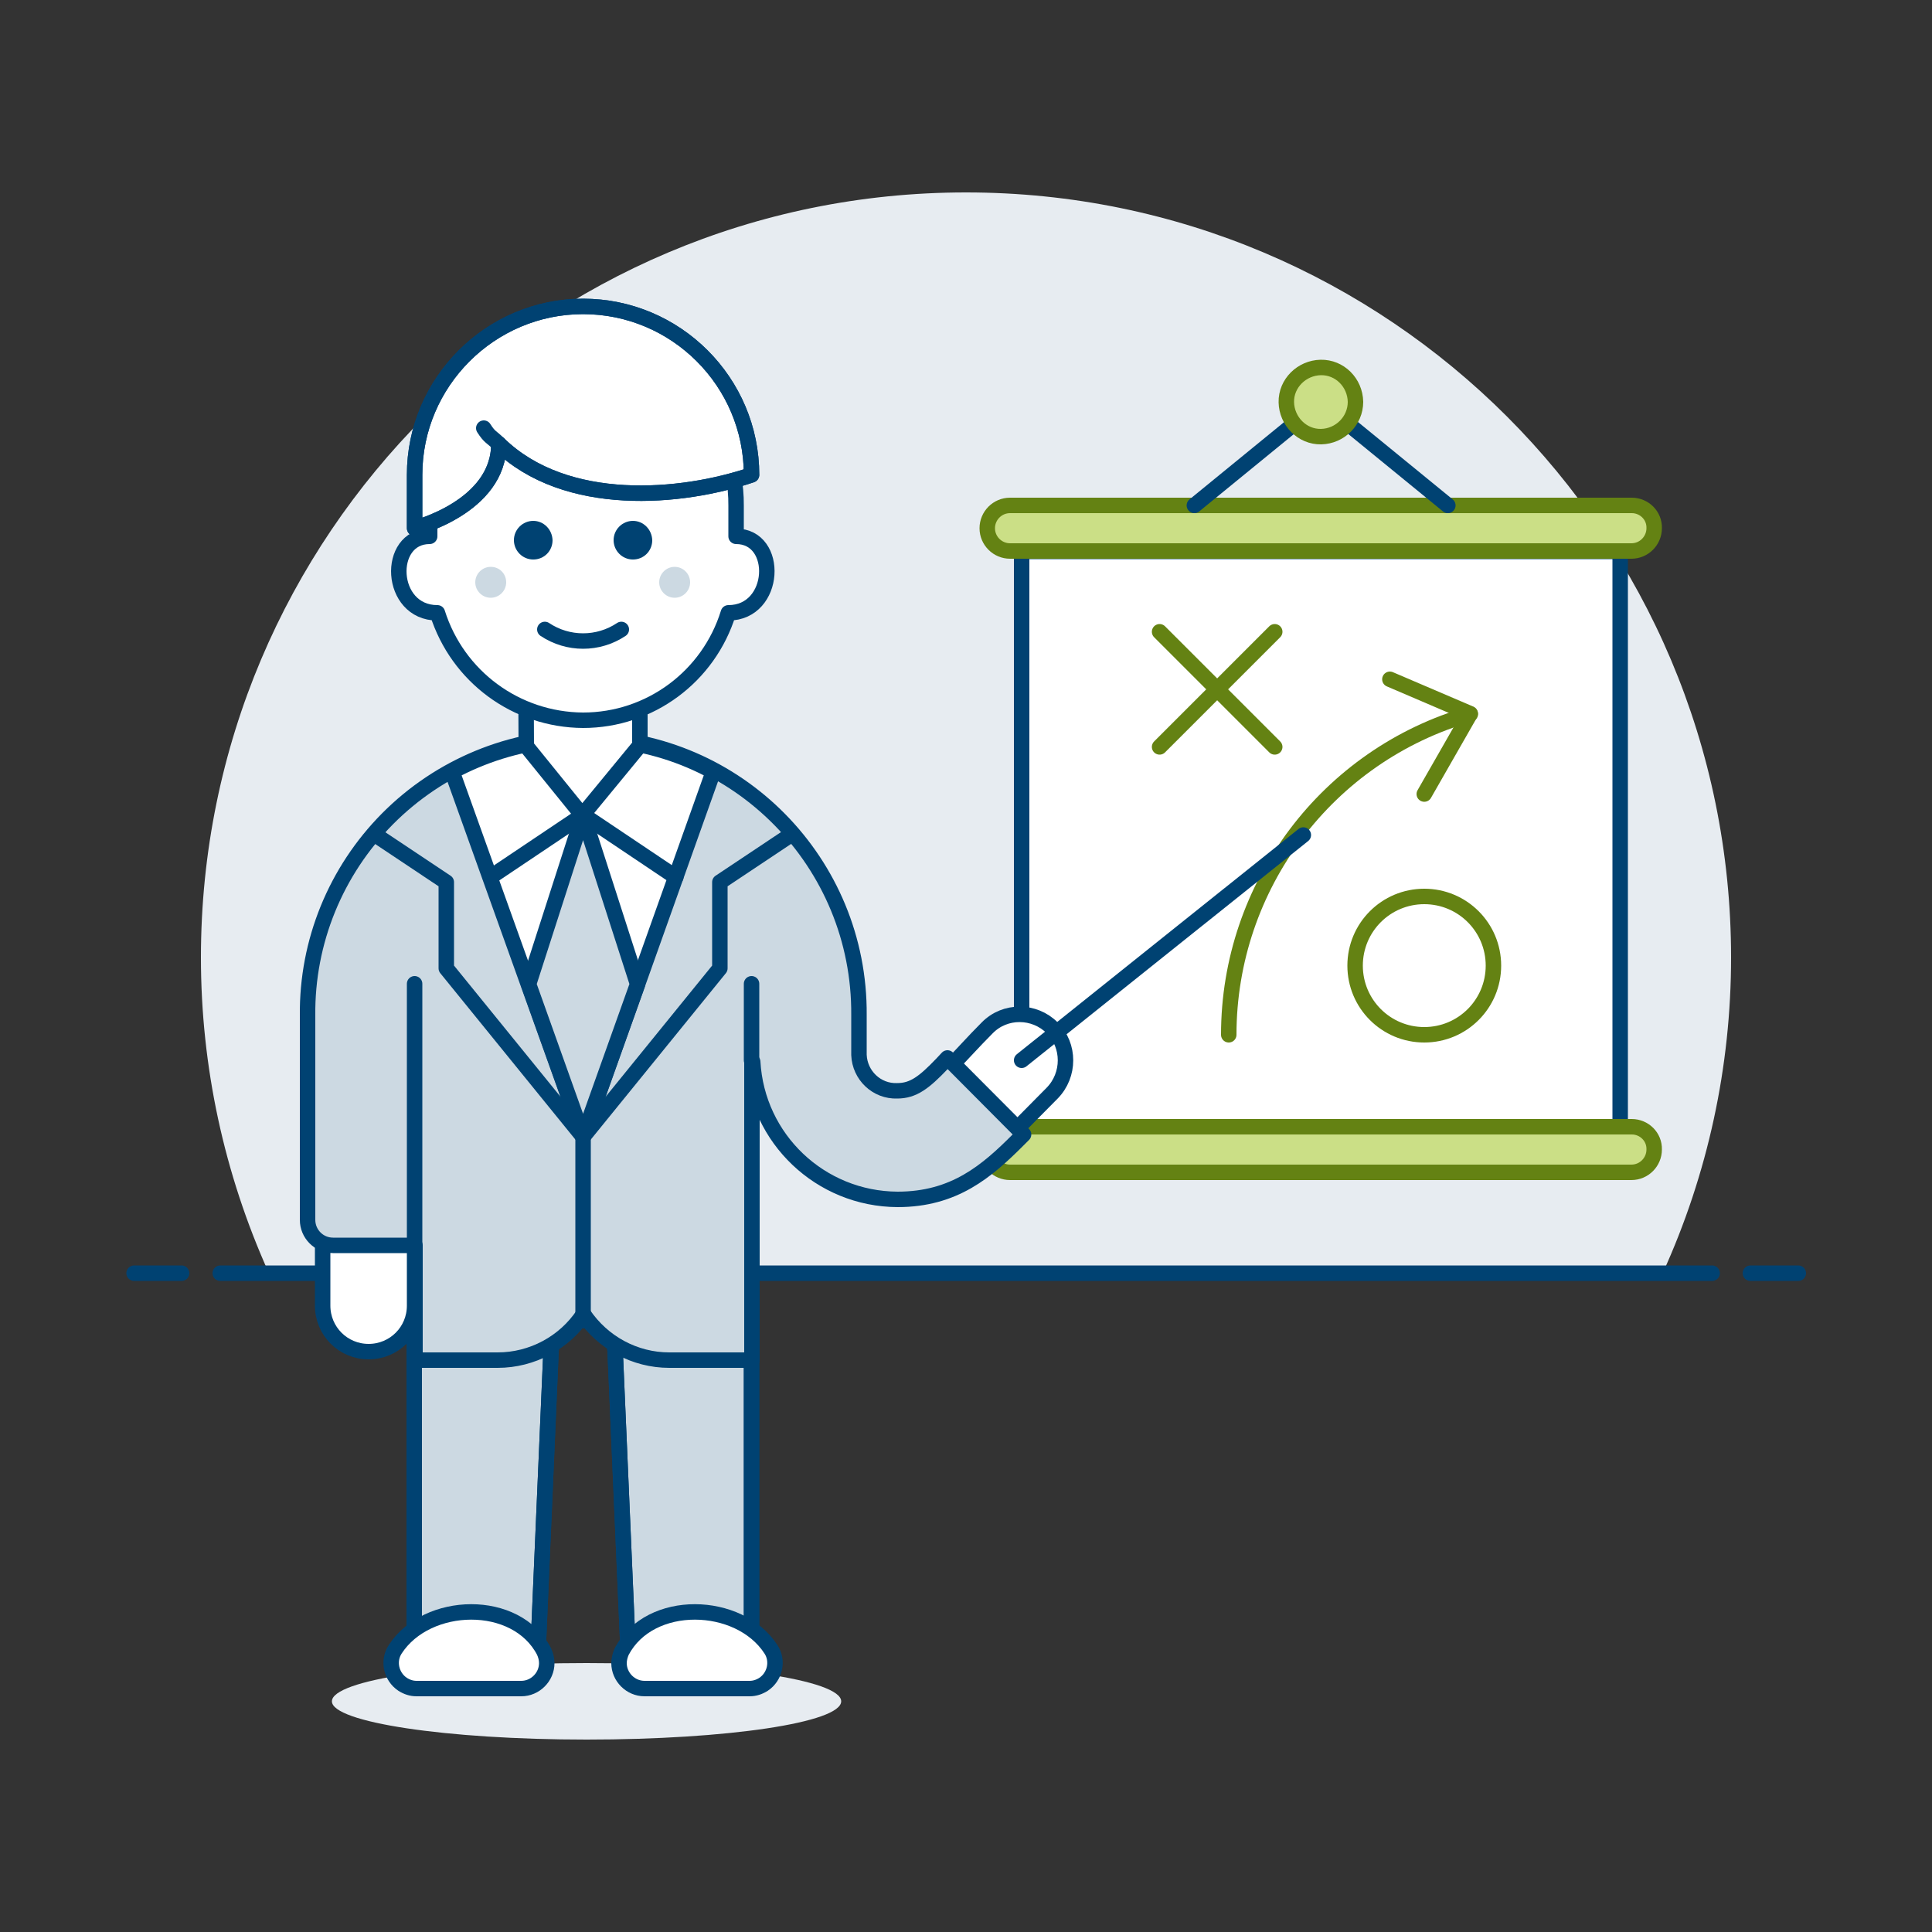
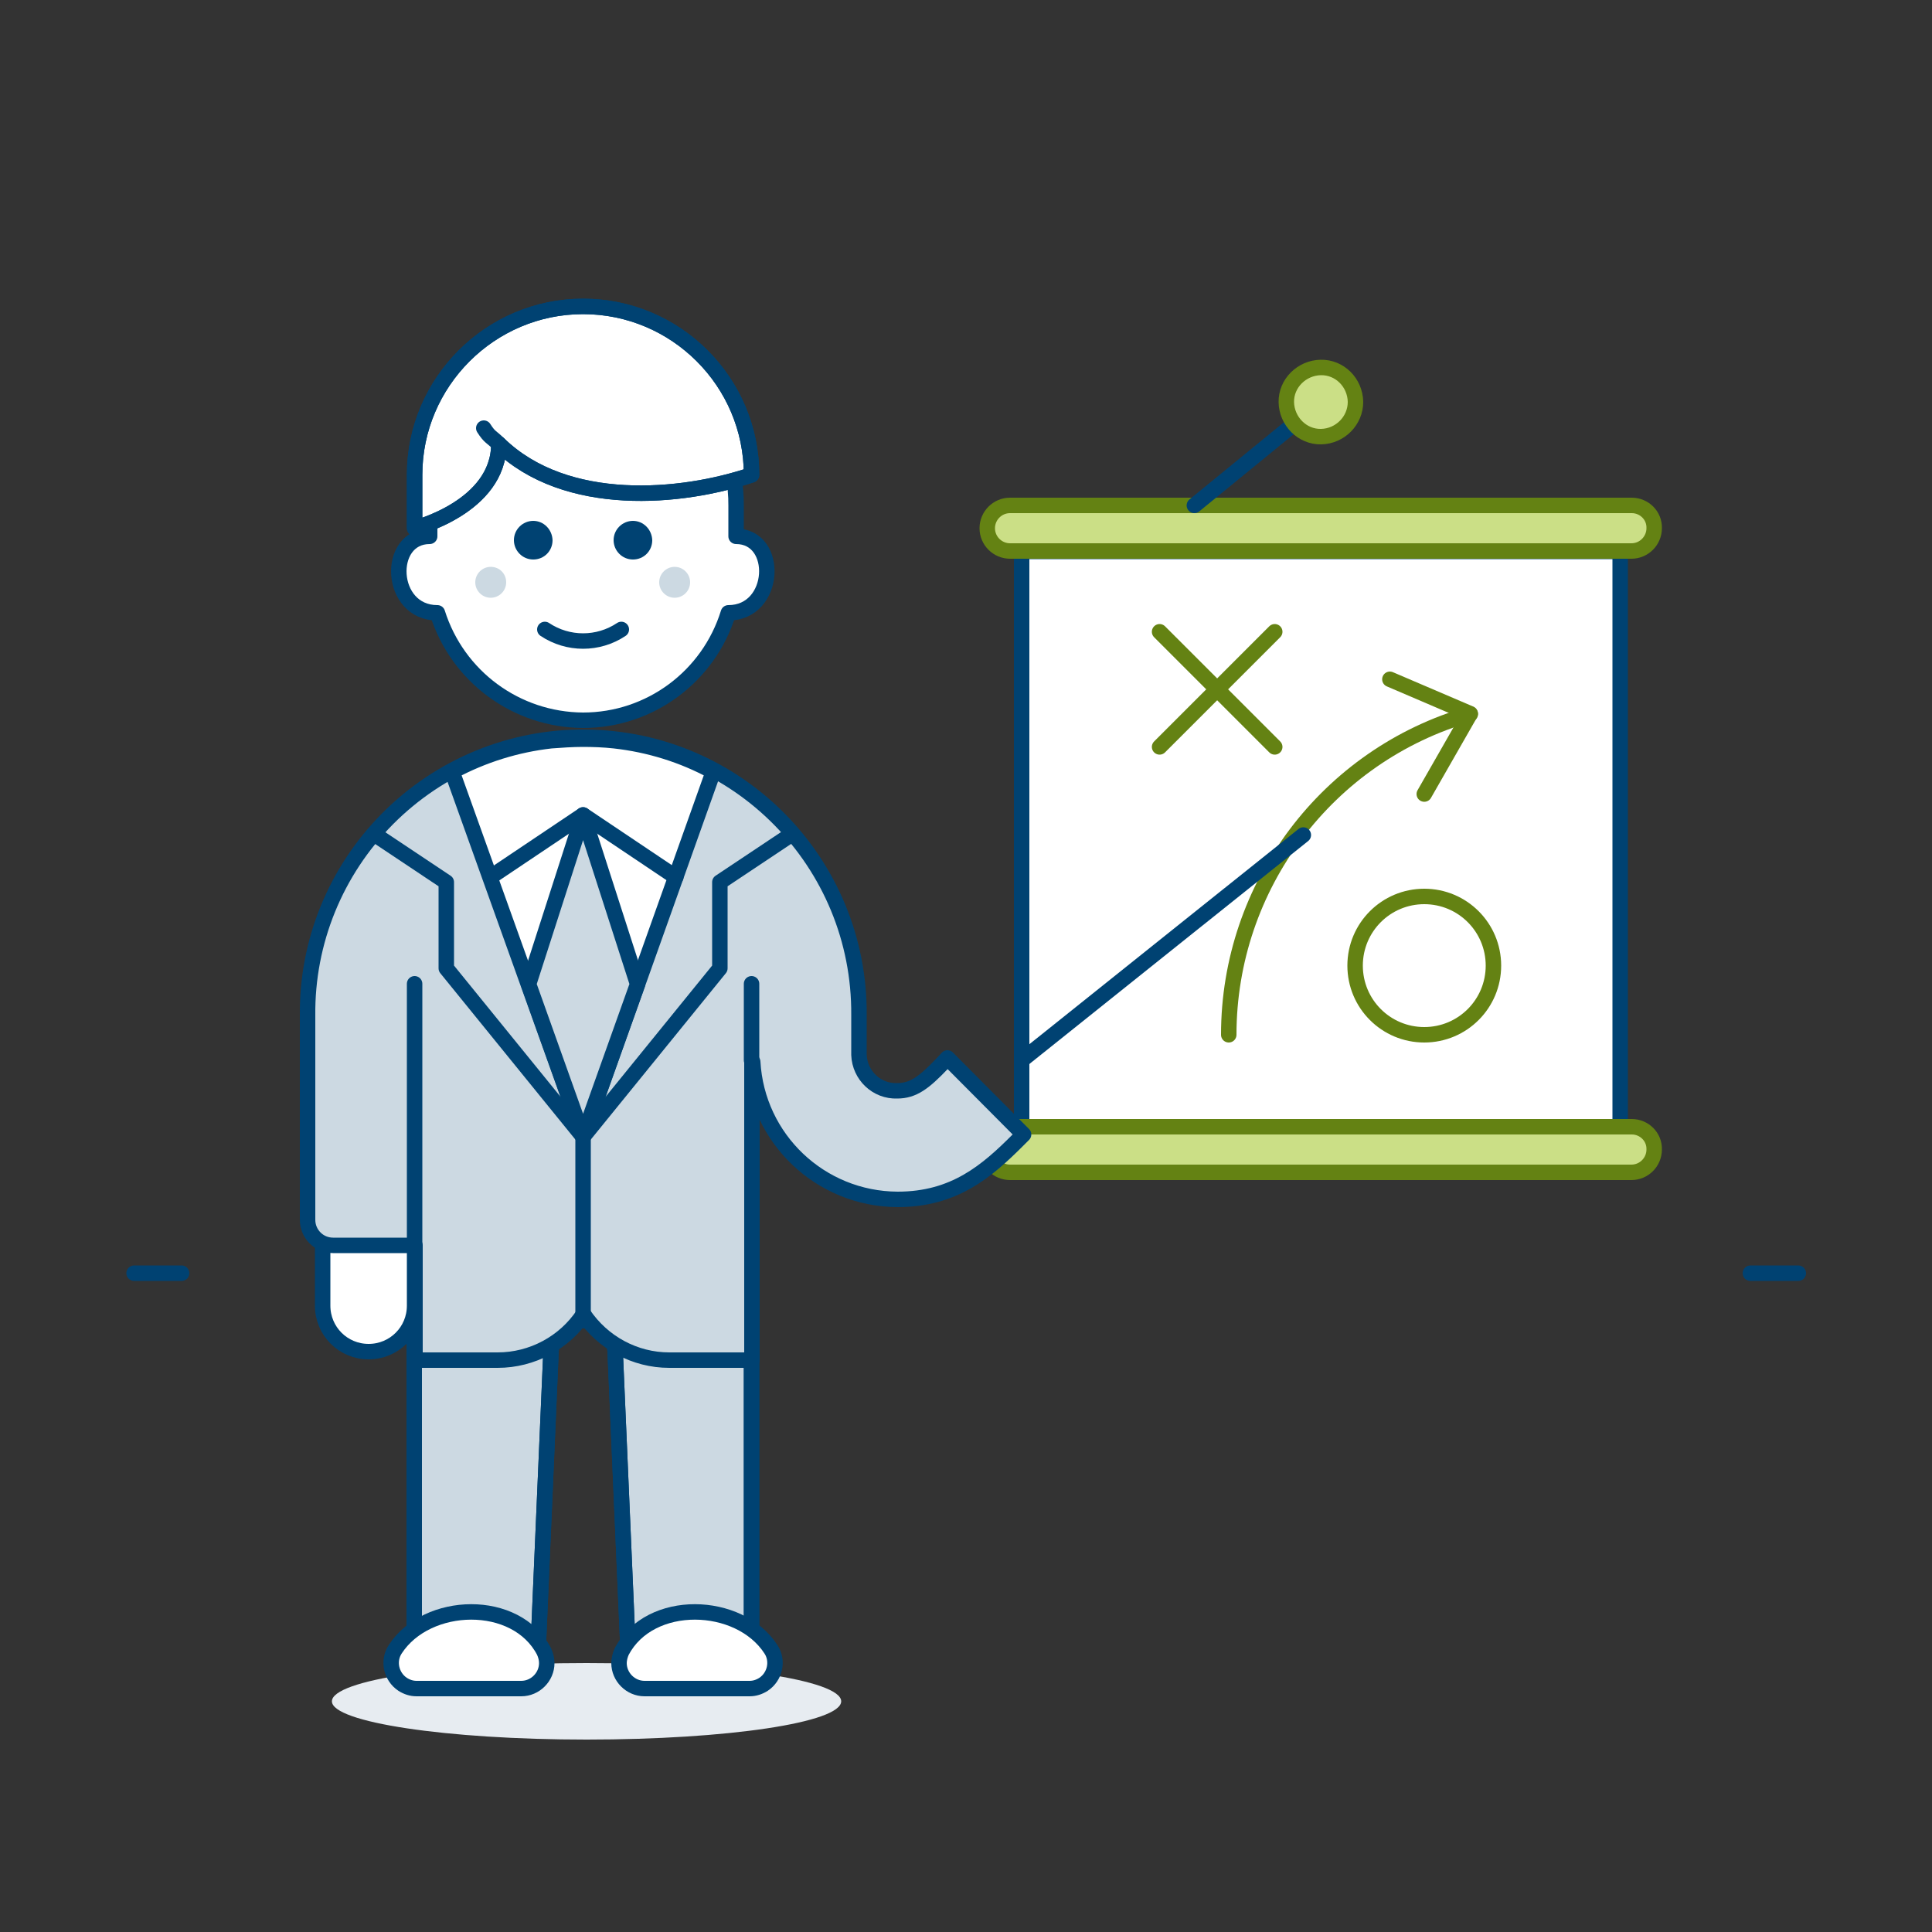
<svg xmlns="http://www.w3.org/2000/svg" version="1.1" id="Ebene_1" x="0px" y="0px" viewBox="0 0 500 500" style="enable-background:new 0 0 500 500;" xml:space="preserve">
  <rect x="0" y="0" width="500" height="500" fill="#333333" stroke="none" />
  <style type="text/css">
	.st0{fill:#E7ECF1;}
	.st1{fill:none;stroke:#004272;stroke-width:4;stroke-linecap:round;stroke-linejoin:round;}
	.st2{fill:#FFFFFF;}
	.st3{fill:none;stroke:#004272;stroke-width:4;stroke-linejoin:round;}
	.st4{fill:none;stroke:#648213;stroke-width:4;stroke-linecap:round;stroke-linejoin:round;}
	.st5{fill:#CBDF86;stroke:#648213;stroke-linecap:round;stroke-linejoin:round;}
	.st6{fill:#CCD9E2;stroke:#004272;stroke-width:4;stroke-linecap:round;stroke-linejoin:round;}
	.st7{fill:#FFFFFF;stroke:#004272;stroke-width:4;stroke-linejoin:round;}
	.st8{fill:#FFFFFF;stroke:#004272;stroke-width:4;stroke-linecap:round;stroke-linejoin:round;}
	.st9{fill:#CCD9E2;}
	.st10{fill:#004272;}
</style>
-   <path class="st0" d="M448,247.8c0-109.3-88.6-198-198-198s-198,88.6-198,198c0,28.2,6,56,17.6,81.7h360.7  C442,303.8,448,276,448,247.8z" />
-   <path class="st1" d="M57,329.5h386.1" />
  <path class="st1" d="M34.7,329.5H47" />
  <path class="st1" d="M453,329.5h12.4" />
  <path class="st2" d="M419.3,142.7H264.4v148.9h154.9V142.7z" />
  <path class="st3" d="M419.3,142.7H264.4v148.9h154.9V142.7z" />
  <path class="st4" d="M386.5,249.9c0,9.9-8,17.9-17.9,17.9s-17.9-8-17.9-17.9s8-17.9,17.9-17.9S386.5,240,386.5,249.9z" />
  <path class="st4" d="M318,267.8c0-38.5,25.5-72.4,62.5-83" />
  <path class="st4" d="M359.7,175.8l20.8,8.9l-11.9,20.8" />
  <path class="st4" d="M300.1,163.5l29.8,29.8" />
  <path class="st4" d="M329.9,163.5l-29.8,29.8" />
  <path class="st5" d="M422.3,130.8H261.4c-3.3,0-5.9,2.7-5.9,5.9l0,0c0,3.3,2.7,5.9,5.9,5.9l0,0h160.8c3.3,0,5.9-2.7,5.9-5.9l0,0  C428.2,133.4,425.5,130.8,422.3,130.8L422.3,130.8z" />
  <path class="st4" d="M422.3,130.8H261.4c-3.3,0-5.9,2.7-5.9,5.9l0,0l0,0c0,3.3,2.7,5.9,5.9,5.9l0,0h160.8c3.3,0,5.9-2.7,5.9-5.9l0,0  l0,0C428.2,133.4,425.5,130.8,422.3,130.8L422.3,130.8L422.3,130.8z" />
  <path class="st5" d="M422.3,291.6H261.4c-3.3,0-5.9,2.7-5.9,5.9l0,0c0,3.3,2.7,5.9,5.9,5.9l0,0h160.8c3.3,0,5.9-2.7,5.9-5.9l0,0  C428.2,294.2,425.5,291.6,422.3,291.6L422.3,291.6z" />
  <path class="st4" d="M422.3,291.6H261.4c-3.3,0-5.9,2.7-5.9,5.9l0,0l0,0c0,3.3,2.7,5.9,5.9,5.9l0,0h160.8c3.3,0,5.9-2.7,5.9-5.9l0,0  l0,0C428.2,294.2,425.5,291.6,422.3,291.6L422.3,291.6L422.3,291.6z" />
-   <path class="st1" d="M309.1,130.8l32.8-26.8l32.8,26.8" />
+   <path class="st1" d="M309.1,130.8l32.8-26.8" />
  <path class="st5" d="M350.8,104c0,4.9-4,8.9-8.9,9s-8.9-4-9-8.9s4-8.9,8.9-9S350.7,99,350.8,104z" />
  <path class="st4" d="M350.8,104c0,4.9-4,8.9-8.9,9s-8.9-4-9-8.9s4-8.9,8.9-9S350.7,99,350.8,104z" />
  <path class="st6" d="M154.8,306.1h-47.6V433H139l3.6-83.3c0.2-4.6,4.1-8.1,8.7-7.9c4.3,0.2,7.7,3.6,7.9,7.9l3.6,83.3h31.7V306.1  H154.8L154.8,306.1z" />
  <path class="st1" d="M154.8,306.1h-47.6V433H139l3.6-83.3c0.2-4.6,4.1-8.1,8.7-7.9c4.3,0.2,7.7,3.6,7.9,7.9l3.6,83.3h31.7V306.1  H154.8L154.8,306.1z" />
  <path class="st0" d="M151.8,450.2c36.4,0,65.9-4.4,65.9-9.9s-29.5-9.9-65.9-9.9s-65.9,4.4-65.9,9.9  C85.9,445.7,115.4,450.2,151.8,450.2L151.8,450.2z" />
-   <path class="st7" d="M272.3,266c-4.6-4.6-12.2-4.7-16.8,0l0,0c-3.7,3.7-6.4,6.8-8.9,9.3l16.7,16.7c2.8-2.8,5.8-5.9,9-9.1  C276.9,278.2,276.9,270.6,272.3,266L272.3,266L272.3,266z" />
  <path class="st8" d="M102.3,426.8c-2,3-1.1,7.1,1.9,9.1c1.1,0.7,2.3,1.1,3.6,1.1h27.1c3.6,0,6.6-3,6.6-6.6c0-1.1-0.3-2.1-0.7-3  C133.6,413.5,110.5,414.2,102.3,426.8L102.3,426.8z" />
  <path class="st8" d="M199.5,426.8c2,3,1.1,7.1-1.9,9.1c-1.1,0.7-2.3,1.1-3.6,1.1h-27.2c-3.6,0-6.6-3-6.6-6.6c0-1,0.3-2.1,0.7-3  C168.2,413.5,191.3,414.2,199.5,426.8L199.5,426.8z" />
  <path class="st8" d="M107.3,337.9c0,6.6-5.3,11.9-11.9,11.9s-11.9-5.3-11.9-11.9V322h23.8V337.9z" />
  <path class="st1" d="M264.4,274.4l72.9-58.3" />
  <path class="st9" d="M245.2,273.8l-1.4,1.5c-4.6,4.8-7.4,7-11.6,7c-5.3,0.2-9.7-4-9.9-9.3c0-0.1,0-0.3,0-0.4v-9.9  c0.3-39.4-31.4-71.6-70.8-71.9c-19.2-0.2-37.7,7.5-51.2,21.1c-13.4,13.5-20.9,31.8-20.7,50.9v52.9c0,3.6,2.9,6.6,6.6,6.6l0,0h21.2  V352h21.4c8.9,0,17.3-4.5,22.2-11.9c5,7.4,13.3,11.9,22.2,11.9h21.4v-77.3l0.2,0.1c1.1,19.9,17.5,35.5,37.5,35.6  c14.7,0,23.1-7.3,31.2-15.4l1.4-1.4L245.2,273.8L245.2,273.8z" />
  <path class="st1" d="M245.2,273.8l-1.4,1.5c-4.6,4.8-7.4,7-11.6,7c-5.3,0.2-9.7-4-9.9-9.3c0-0.1,0-0.3,0-0.4v-9.9  c0.3-39.4-31.4-71.6-70.8-71.9c-19.2-0.2-37.7,7.5-51.2,21.1c-13.4,13.5-20.9,31.8-20.7,50.9v52.9c0,3.6,2.9,6.6,6.6,6.6l0,0h21.2  V352h21.4c8.9,0,17.3-4.5,22.2-11.9c5,7.4,13.3,11.9,22.2,11.9h21.4v-77.3l0.2,0.1c1.1,19.9,17.5,35.5,37.5,35.6  c14.7,0,23.1-7.3,31.2-15.4l1.4-1.4L245.2,273.8L245.2,273.8z" />
  <path class="st1" d="M194.5,274.4v-19.8" />
  <path class="st1" d="M107.3,322v-67.4" />
  <path class="st1" d="M96.9,215.9l18.6,12.4v22.3l35.4,43.6" />
  <path class="st1" d="M204.9,215.9l-18.6,12.4v22.3l-35.4,43.6" />
  <path class="st1" d="M150.9,339.9v-45.6" />
  <path class="st8" d="M150.9,294.3l33.7-94.6c-7.9-4.3-16.6-7-25.6-8c-2.7-0.3-5.5-0.4-8.2-0.4s-5.5,0.2-8.2,0.4  c-8.9,1-17.6,3.7-25.6,8L150.9,294.3L150.9,294.3z" />
-   <path class="st8" d="M136.2,193.1l14.5,17.9l14.9-18.1v-21.2h-29.5L136.2,193.1L136.2,193.1z" />
  <path class="st1" d="M174.9,227l-24-16.1l-24,16.1" />
  <path class="st6" d="M150.9,210.9l-14.1,43.8l14.1,39.5l14.1-39.5L150.9,210.9L150.9,210.9z" />
  <path class="st8" d="M150.9,186.4c17.3,0,32.5-11.3,37.6-27.8l0,0c12.5,0,13.3-19.8,2-19.8v-7.9c0.2-21.9-17.3-39.8-39.2-40.1  s-39.8,17.3-40.1,39.2c0,0.3,0,0.6,0,0.9v7.9c-11.3,0-10.6,19.8,2,19.8l0,0C118.4,175.1,133.6,186.3,150.9,186.4z" />
  <path class="st10" d="M138,134.8c-2.7,0-5,2.2-5,5c0,2.7,2.2,5,5,5s5-2.2,5-5C142.9,137,140.7,134.8,138,134.8z" />
  <path class="st10" d="M163.8,134.8c-2.7,0-5,2.2-5,5c0,2.7,2.2,5,5,5s5-2.2,5-5C168.7,137,166.5,134.8,163.8,134.8L163.8,134.8z" />
  <path class="st9" d="M131,150.7c0,2.2-1.8,4-4,4s-4-1.8-4-4l0,0c0-2.2,1.8-4,4-4C129.3,146.7,131,148.5,131,150.7z" />
  <path class="st9" d="M178.6,150.7c0,2.2-1.8,4-4,4s-4-1.8-4-4l0,0c0-2.2,1.8-4,4-4S178.6,148.5,178.6,150.7z" />
  <path class="st1" d="M141,162.9c6,4,13.8,4,19.8,0" />
  <path class="st2" d="M129.1,114.9c17.4,16.9,47.4,14.1,65.4,8c0-24.1-19.6-43.6-43.6-43.6s-43.6,19.6-43.6,43.6v13.8  C107.3,136.7,129.1,131.2,129.1,114.9" />
  <path class="st1" d="M129.1,114.9c17.4,16.9,47.4,14.1,65.4,8c0-24.1-19.6-43.6-43.6-43.6s-43.6,19.6-43.6,43.6v13.8  C107.3,136.7,129.1,131.2,129.1,114.9" />
  <path class="st1" d="M129.1,114.9c17.4,16.9,47.4,14.1,65.4,8c0-24.1-19.6-43.6-43.6-43.6s-43.6,19.6-43.6,43.6v13.8  C107.3,136.7,129.1,131.2,129.1,114.9" />
  <path class="st1" d="M129.1,114.9c-2-2-2.3-1.6-3.9-4.1" />
</svg>